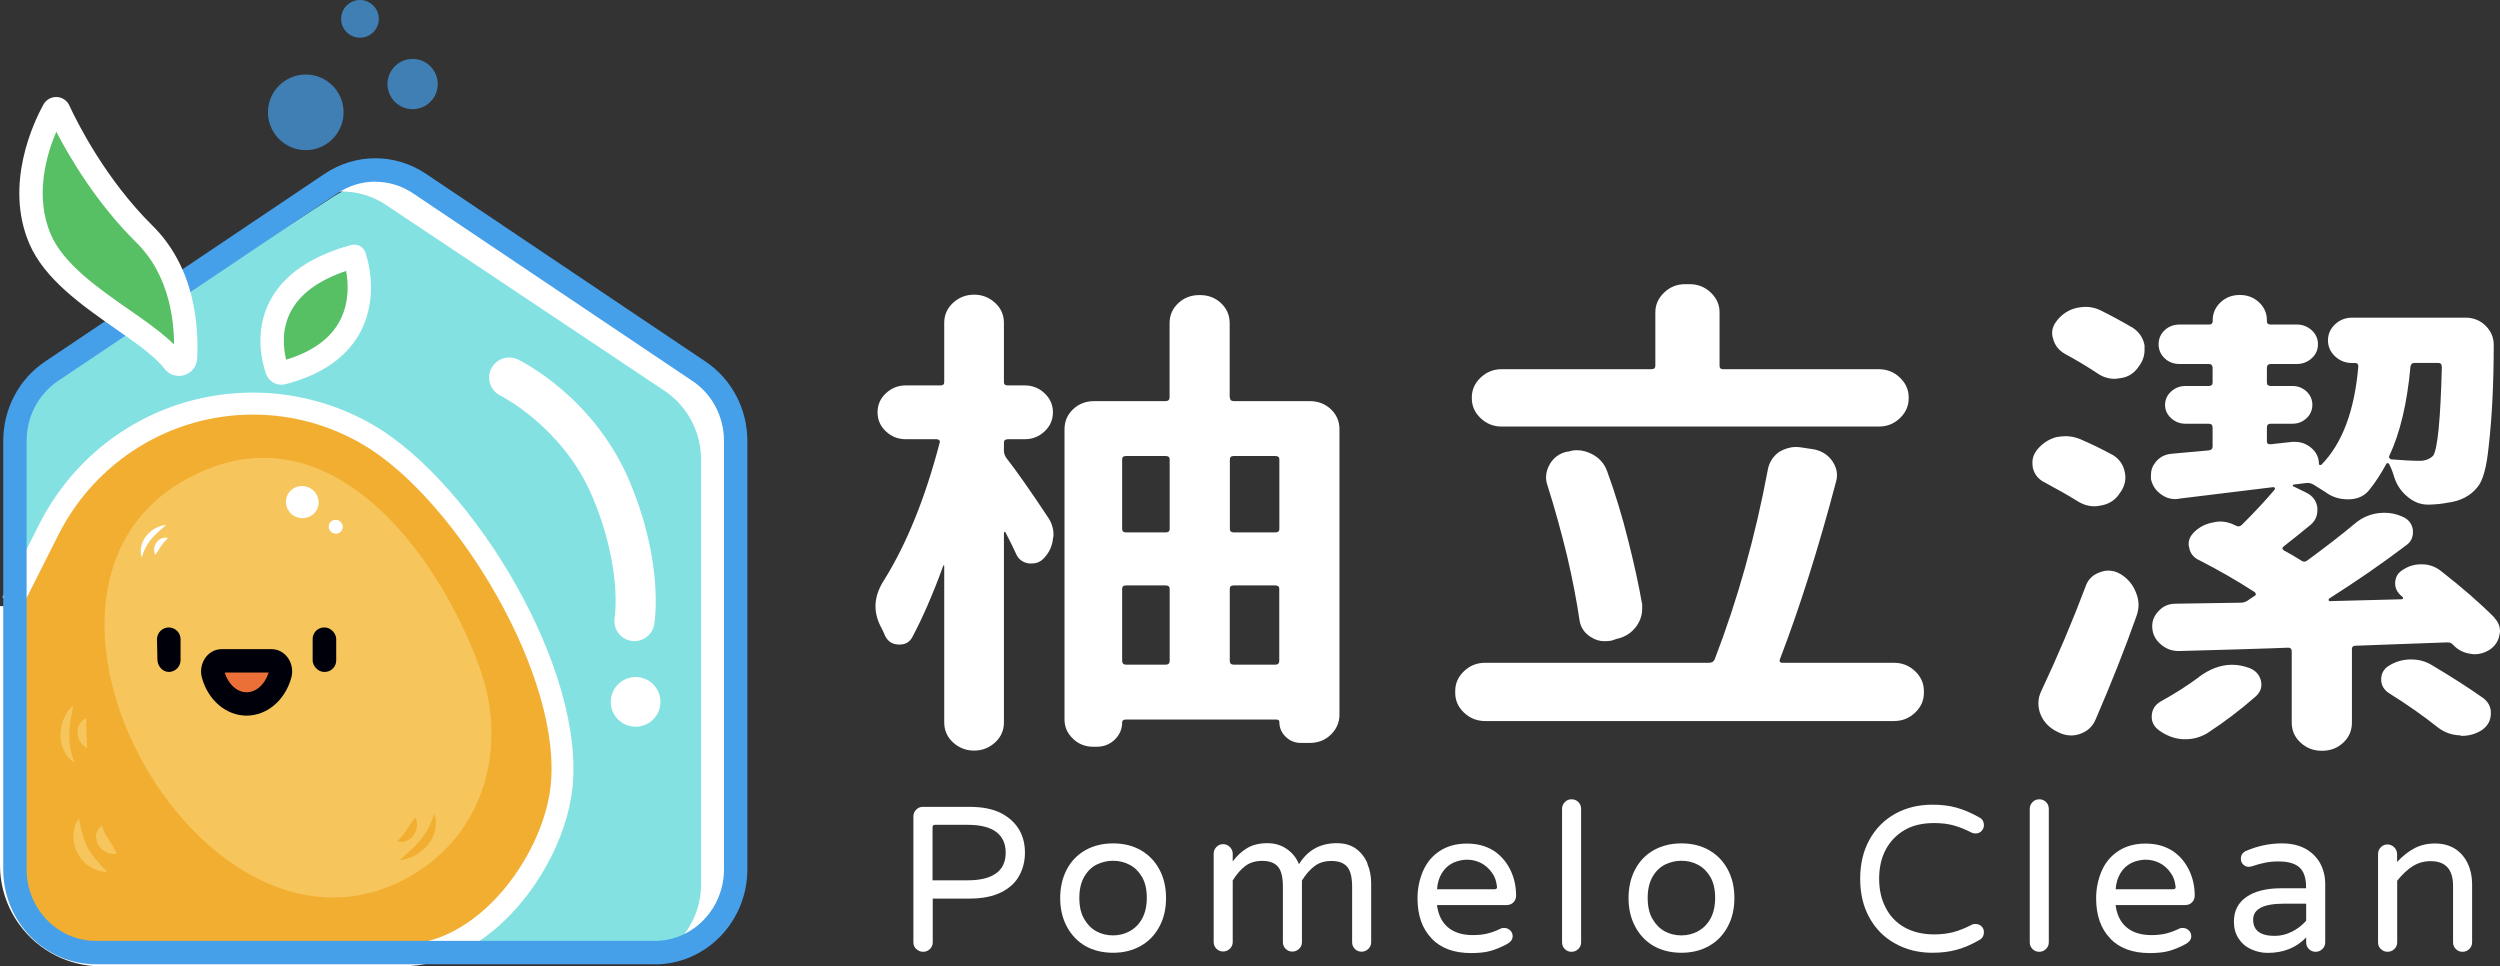
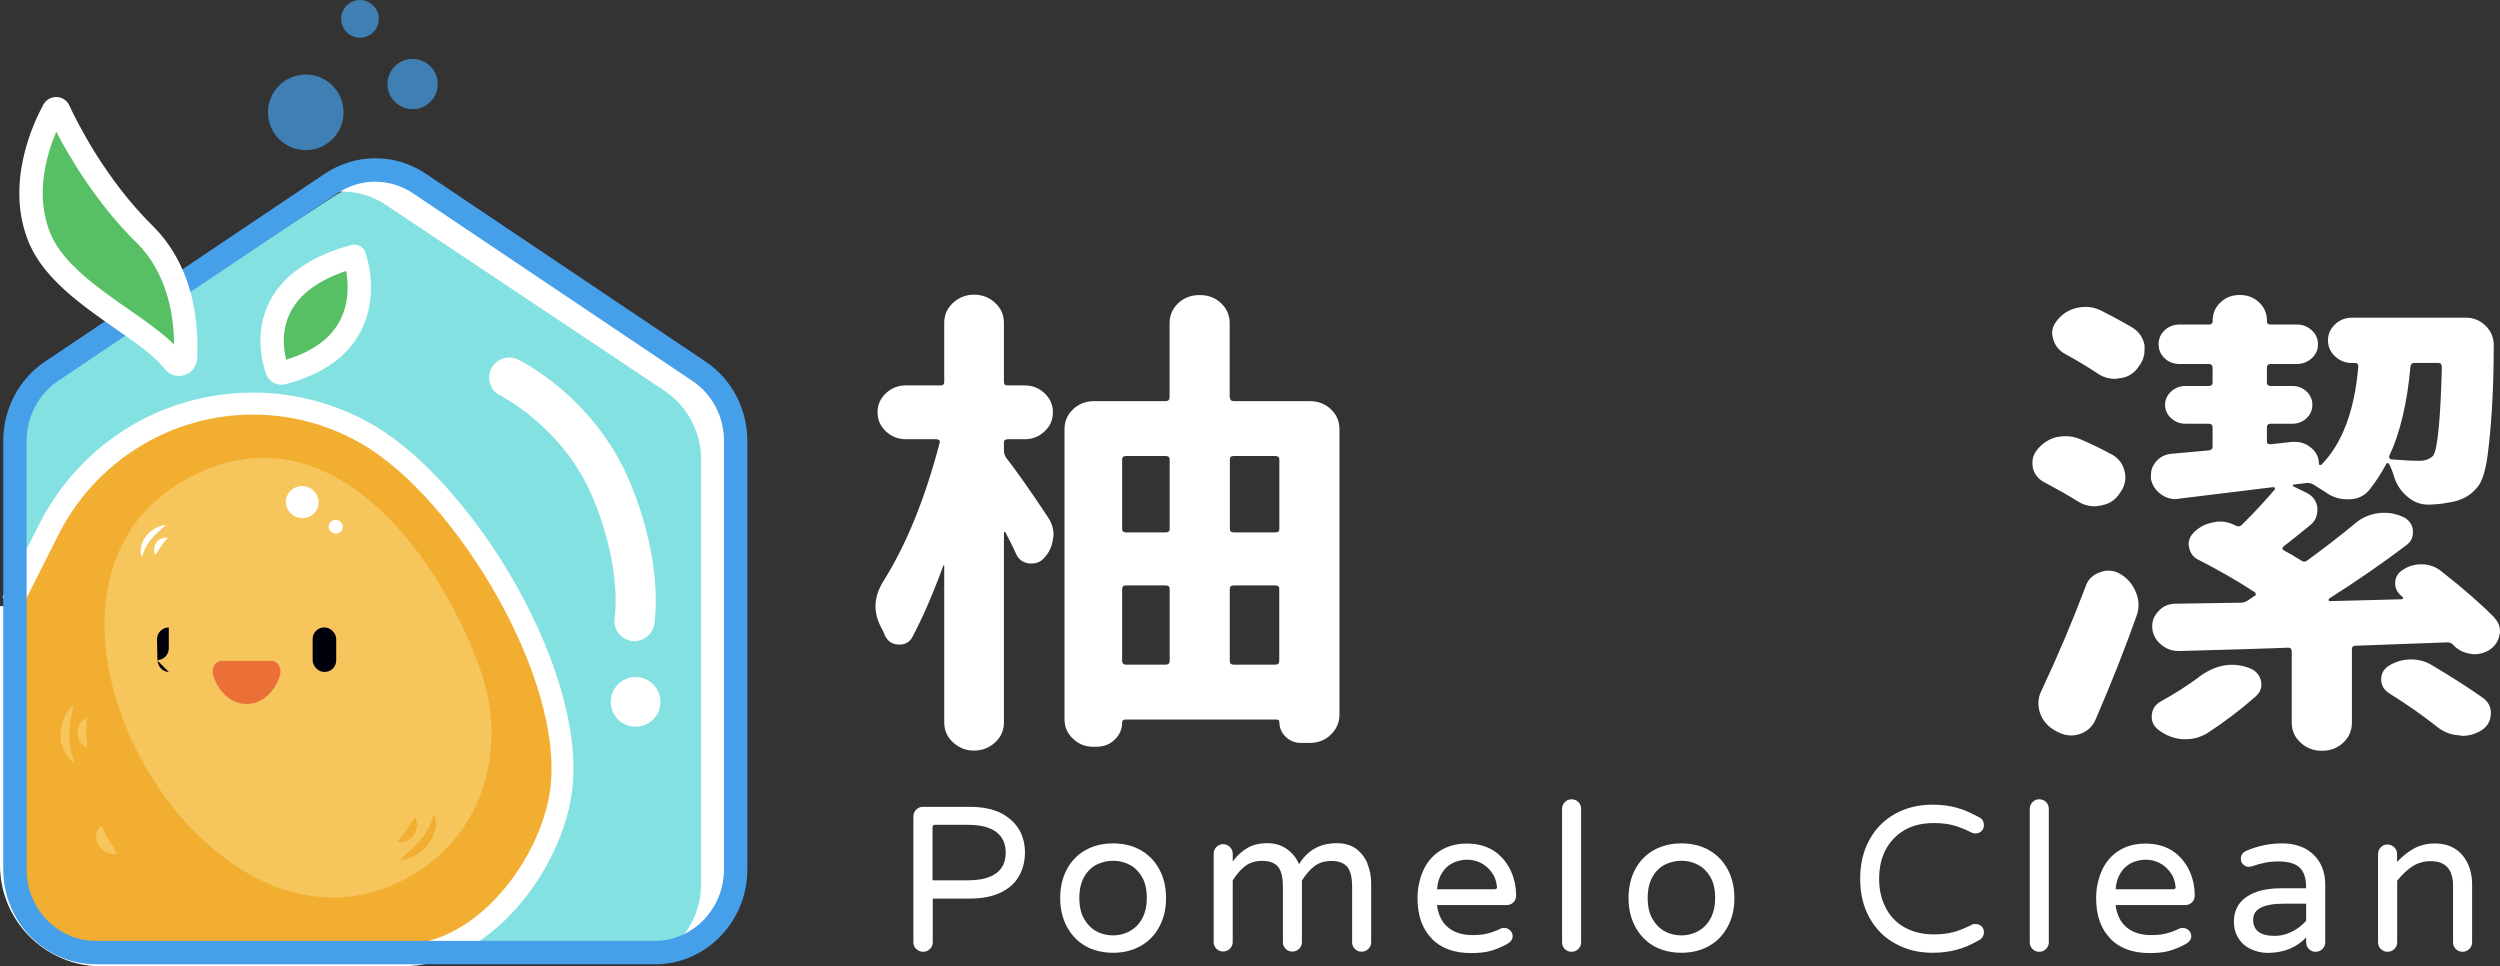
<svg xmlns="http://www.w3.org/2000/svg" id="_圖層_2" viewBox="0 0 254.6 98.41">
  <rect x="0" y="0" width="254.6" height="98.41" fill="#333333" stroke="none" />
  <defs>
    <style>.cls-1{fill:#00000a;}.cls-2{fill:#f1ae31;}.cls-3{fill:#f6c65c;}.cls-4{fill:#ea7038;}.cls-5{fill:#fff;}.cls-6{fill:#83e1e2;}.cls-7{fill:#58c064;}.cls-8{fill:#469fe9;}.cls-9{opacity:.7;}</style>
  </defs>
  <g id="logo">
    <g>
      <path class="cls-6" d="M67.21,96.73H9.78c-4.59,0-8.3-3.72-8.3-8.3V45.7c0-2.81,1.42-5.42,3.77-6.96l28.72-18.73c2.76-1.8,6.32-1.8,9.07,0l28.72,18.73c2.35,1.53,3.77,4.15,3.77,6.96v42.73c0,4.59-3.72,8.3-8.3,8.3Z" />
      <path class="cls-5" d="M70.66,37.58l-28.37-18.93c-2.72-1.82-6.24-1.82-8.96,0L4.96,37.58c-.49,.33-.94,.71-1.34,1.12L30.35,20.87c2.72-1.82,6.24-1.82,8.96,0l28.37,18.93c2.32,1.55,3.72,4.19,3.72,7.03v43.18c0,2.11-.76,4.04-2.02,5.51,2.94-1.28,5-4.26,5-7.73V44.61c0-2.84-1.4-5.48-3.72-7.03Z" />
      <g>
        <path class="cls-5" d="M40.95,98.41H10.29c-3.27,0-6.37-1.58-8.3-4.23-1.3-1.77-1.99-3.89-1.99-6.11v-26.34H2.02l-1.78-.9,3.72-7.38c4.19-8.31,12.55-13.47,21.81-13.47,4.31,0,8.56,1.15,12.29,3.33,10.21,5.97,21.83,25.17,20.18,37.4-.53,3.94-2.6,8.29-5.52,11.64-3.41,3.9-7.59,6.06-11.77,6.06Zm0-4.46c2.87,0,5.86-1.61,8.4-4.53,2.34-2.68,4.04-6.24,4.46-9.3,1.39-10.31-9.31-27.86-18.01-32.95-3.05-1.78-6.52-2.72-10.04-2.72-7.57,0-14.4,4.22-17.83,11.02l-3.48,6.9v25.7c0,1.27,.39,2.47,1.13,3.48,1.11,1.53,2.83,2.4,4.7,2.4h30.66Z" />
        <path class="cls-2" d="M2.23,61.73v.11l3.72-7.38c3.79-7.51,11.45-12.24,19.82-12.24,3.99,0,7.83,1.08,11.16,3.03,9.53,5.57,20.61,23.95,19.1,35.17-.93,6.9-7.34,15.76-15.07,15.76H10.29c-2.67,0-5.04-1.3-6.5-3.32-.98-1.34-1.56-3-1.56-4.79v-26.23" />
      </g>
      <path class="cls-7" d="M28.22,37.69c-.61-1.74-2.37-8.8,7.87-11.59,0,0,3.38,9.1-7.33,11.88-.23,.06-.46-.07-.54-.29Z" />
      <g>
-         <path class="cls-3" d="M8.03,83.34c.13,.6,.23,1.13,.37,1.63,.14,.49,.32,.95,.55,1.38,.23,.43,.51,.83,.84,1.22,.33,.4,.71,.78,1.13,1.23-.61,0-1.21-.19-1.74-.52-.53-.33-.98-.81-1.28-1.38-.3-.57-.45-1.21-.42-1.83,.02-.62,.2-1.23,.55-1.73Z" />
        <path class="cls-3" d="M10.4,84.11c.2,.75,.41,.98,.65,1.36,.12,.18,.25,.38,.4,.62,.14,.24,.3,.5,.43,.86-.38,.06-.72,0-1.03-.15-.31-.14-.59-.37-.79-.68-.2-.31-.32-.71-.27-1.11,.05-.39,.27-.74,.62-.91Z" />
      </g>
      <g>
        <path class="cls-3" d="M7.46,71.8c-.09,.54-.19,1.04-.27,1.53-.08,.49-.13,.97-.14,1.44,0,.47,.02,.94,.11,1.41,.08,.47,.23,.95,.41,1.47-.48-.28-.84-.74-1.08-1.25-.24-.51-.35-1.09-.33-1.65,.01-.57,.14-1.12,.36-1.62,.22-.5,.53-.96,.94-1.33Z" />
        <path class="cls-3" d="M8.83,73.13c-.02,.33-.05,.58-.05,.82,0,.24,0,.45,.01,.67l.05,.7c.02,.25,.04,.52,.03,.85-.3-.13-.52-.35-.69-.61-.16-.26-.27-.57-.28-.89-.04-.64,.3-1.34,.93-1.54Z" />
      </g>
      <path class="cls-8" d="M66.7,98.2H9.75c-5.2,0-9.42-4.34-9.42-9.67V44.91c0-3.27,1.59-6.3,4.26-8.09l28.47-19.12c3.14-2.11,7.19-2.11,10.32,0l28.47,19.12c2.67,1.79,4.26,4.82,4.26,8.09v43.63c0,5.33-4.23,9.67-9.42,9.67ZM38.22,18.5c-1.34,0-2.67,.39-3.83,1.17L5.92,38.79c-2.01,1.35-3.21,3.64-3.21,6.11v43.63c0,4.02,3.16,7.29,7.04,7.29h56.94c3.88,0,7.04-3.27,7.04-7.29V44.91c0-2.48-1.2-4.77-3.21-6.11l-28.47-19.12c-1.16-.78-2.5-1.17-3.83-1.17Z" />
      <path class="cls-3" d="M41.84,89.2C21.06,101.2-1.82,60.81,18.63,49c14.4-8.32,25.88,6.97,30.23,19.03,2.87,7.97,.55,16.8-7.02,21.17Z" />
      <g>
        <path class="cls-2" d="M40.73,87.58c.4-.38,.79-.71,1.15-1.05,.36-.34,.7-.69,.99-1.05,.3-.37,.56-.76,.78-1.18,.22-.43,.4-.89,.57-1.41,.2,.51,.22,1.1,.09,1.65-.13,.55-.39,1.07-.75,1.51-.36,.44-.8,.8-1.28,1.06-.48,.26-1.01,.44-1.56,.48Z" />
        <path class="cls-2" d="M40.46,85.69c.22-.24,.39-.43,.54-.62,.15-.18,.27-.36,.4-.54l.39-.58c.14-.21,.29-.44,.5-.69,.15,.29,.19,.6,.17,.9-.03,.3-.14,.61-.32,.87-.36,.53-1.06,.88-1.68,.65Z" />
      </g>
      <g>
        <path class="cls-5" d="M16.91,53.46c-.29,.26-.57,.49-.82,.73-.26,.24-.5,.48-.71,.74-.21,.26-.4,.54-.55,.84-.16,.3-.28,.63-.39,1-.14-.36-.14-.77-.05-1.16,.09-.39,.28-.75,.53-1.06,.25-.31,.56-.56,.9-.75,.34-.19,.71-.31,1.09-.35Z" />
        <path class="cls-5" d="M17.1,54.79c-.16,.17-.28,.29-.39,.42-.11,.13-.2,.25-.29,.38-.09,.13-.18,.27-.27,.42-.1,.15-.19,.31-.34,.49-.1-.2-.13-.42-.11-.63,.02-.21,.1-.43,.23-.61,.25-.37,.74-.61,1.17-.47Z" />
      </g>
      <path class="cls-7" d="M18.89,36.46c-.03,.61-.81,.87-1.19,.38-.89-1.15-2.34-2.27-3.98-3.44-3.57-2.53-8.04-5.3-9.65-9.07-2.35-5.51,.44-11.39,1.38-13.11,.12-.21,.42-.2,.52,.02,.82,1.77,3.78,7.71,8.71,12.58,1.98,1.95,3.07,4.31,3.64,6.57,.58,2.28,.63,4.47,.55,6.06Z" />
      <g>
        <ellipse class="cls-5" cx="30.79" cy="51.14" rx="1.63" ry="1.67" transform="translate(-27.88 62.18) rotate(-69.61)" />
        <ellipse class="cls-5" cx="34.19" cy="53.65" rx=".7" ry=".72" transform="translate(-28.01 67) rotate(-69.61)" />
      </g>
      <path class="cls-4" d="M27.66,67.3c.61,0,1.06,.73,.86,1.43-.49,1.72-1.84,2.96-3.41,2.96h0c-1.57,0-2.92-1.24-3.41-2.96-.2-.7,.25-1.43,.86-1.43h5.09Z" />
-       <path class="cls-1" d="M17.19,68.43h0c-.66,0-1.16-.62-1.16-1.28l-.04-2.05c0-.66,.54-1.2,1.2-1.2h0c.66,0,1.2,.54,1.2,1.2v2.13c0,.66-.54,1.2-1.2,1.2Z" />
+       <path class="cls-1" d="M17.19,68.43h0c-.66,0-1.16-.62-1.16-1.28l-.04-2.05c0-.66,.54-1.2,1.2-1.2h0v2.13c0,.66-.54,1.2-1.2,1.2Z" />
      <rect class="cls-1" x="31.84" y="63.9" width="2.4" height="4.53" rx="1.17" ry="1.17" />
-       <path class="cls-1" d="M25.12,72.88c-2.07,0-3.9-1.54-4.55-3.83-.21-.73-.06-1.52,.38-2.11,.4-.53,.99-.83,1.62-.83h5.09c.63,0,1.22,.3,1.62,.83,.45,.59,.59,1.38,.38,2.11-.65,2.29-2.48,3.83-4.56,3.83Zm-2.24-4.39c.37,1.21,1.27,2.01,2.24,2.01s1.87-.81,2.24-2.01h-4.48Z" />
      <path class="cls-5" d="M28.65,39.18c-.68,0-1.32-.43-1.56-1.1,0,0,0,0,0,0-.42-1.21-1.22-4.35,.41-7.45,1.39-2.65,4.18-4.56,8.27-5.68,.59-.16,1.21,.16,1.43,.73,.06,.17,1.53,4.23-.46,8.06-1.36,2.61-3.94,4.42-7.69,5.39-.13,.03-.27,.05-.4,.05Zm.69-1.89s0,0,0,0h0s0,0,0,0Zm5.91-9.7c-2.8,.95-4.69,2.33-5.64,4.14-.97,1.85-.75,3.76-.47,4.9,2.69-.82,4.54-2.16,5.49-4,.97-1.87,.84-3.86,.62-5.04Z" />
      <path class="cls-5" d="M64.61,65.29c-.12,0-.23,0-.35-.03-1.11-.19-1.86-1.25-1.66-2.37,0,0,.2-1.28,.02-3.43-.17-1.98-.7-5.13-2.3-8.9-3.01-7.09-9.3-10.24-9.36-10.27-1.01-.5-1.43-1.72-.94-2.73,.49-1.01,1.71-1.44,2.73-.95,.31,.15,7.71,3.8,11.34,12.35,3.56,8.4,2.58,14.38,2.54,14.63-.17,.99-1.04,1.7-2.01,1.7Z" />
      <circle class="cls-5" cx="64.73" cy="71.48" r="2.53" />
      <path class="cls-5" d="M18.21,38.28c-.56,0-1.09-.25-1.45-.72-.82-1.06-2.27-2.16-3.73-3.19-.42-.3-.85-.6-1.28-.9-3.38-2.36-7.22-5.04-8.77-8.67-2.57-6.02,.45-12.35,1.44-14.15,.27-.49,.79-.79,1.35-.77,.56,.02,1.06,.35,1.29,.86,.77,1.67,3.67,7.5,8.47,12.24,1.9,1.88,3.24,4.28,3.96,7.12,.63,2.49,.67,4.86,.59,6.42h0c-.04,.78-.55,1.44-1.3,1.68-.19,.06-.38,.09-.56,.09Zm.68-1.83h0ZM5.73,13.41c-1.02,2.41-2.22,6.57-.56,10.45,1.28,3.01,4.82,5.48,7.94,7.65,.44,.31,.88,.61,1.3,.91,1.33,.95,2.44,1.8,3.32,2.66-.01-1.26-.14-2.81-.54-4.4-.61-2.42-1.73-4.44-3.33-6.01-4-3.95-6.75-8.6-8.13-11.26Z" />
      <g>
        <g>
          <path class="cls-5" d="M102.6,44.74c-.24,0-.36,.11-.36,.34v.83c0,.23,.07,.45,.21,.68,1.06,1.36,2.49,3.39,4.27,6.08,.38,.55,.57,1.15,.57,1.8,0,.13-.02,.24-.05,.34-.07,.78-.38,1.46-.93,2.04-.34,.36-.74,.53-1.18,.53h-.36c-.62-.1-1.05-.42-1.29-.97-.31-.68-.67-1.41-1.08-2.19,0-.03-.03-.05-.08-.05s-.08,.03-.08,.1v19.3c0,.81-.3,1.49-.9,2.04-.6,.55-1.31,.83-2.14,.83s-1.54-.28-2.14-.83c-.6-.55-.9-1.23-.9-2.04v-15.95s-.02-.05-.05-.05-.05,.02-.05,.05c-1.06,2.92-2.13,5.36-3.19,7.34-.28,.45-.69,.68-1.24,.68h-.15c-.62-.03-1.06-.32-1.34-.88-.1-.26-.22-.52-.36-.78-.41-.75-.62-1.49-.62-2.24,0-.87,.29-1.77,.88-2.67,2.3-3.7,4.19-8.36,5.66-14,.03-.1,.02-.18-.05-.24-.07-.06-.15-.1-.26-.1h-3.14c-.79,0-1.47-.27-2.03-.8-.57-.53-.85-1.18-.85-1.94s.28-1.41,.85-1.94,1.24-.8,2.03-.8h3.55c.24,0,.36-.11,.36-.34v-6.03c0-.81,.3-1.49,.9-2.04,.6-.55,1.31-.83,2.14-.83s1.54,.28,2.14,.83c.6,.55,.9,1.23,.9,2.04v6.03c0,.23,.12,.34,.36,.34h1.75c.79,0,1.47,.27,2.03,.8,.57,.54,.85,1.18,.85,1.94s-.28,1.41-.85,1.94c-.57,.54-1.24,.8-2.03,.8h-1.75Zm22.65-4.28c0,.26,.14,.39,.41,.39h7.72c.86,0,1.58,.28,2.16,.83,.58,.55,.87,1.23,.87,2.04v29.07c0,.78-.29,1.45-.87,2.02-.58,.57-1.31,.85-2.16,.85h-.88c-.62,0-1.14-.21-1.57-.63-.43-.42-.64-.92-.64-1.51,0-.16-.1-.24-.31-.24h-15.34c-.24,0-.36,.1-.36,.29,0,.68-.25,1.26-.75,1.75-.5,.49-1.12,.73-1.88,.73h-.31c-.82,0-1.52-.28-2.08-.83-.57-.55-.85-1.2-.85-1.94v-29.56c0-.81,.29-1.49,.87-2.04,.58-.55,1.3-.83,2.16-.83h7.26c.27,0,.41-.13,.41-.39v-7.54c0-.81,.29-1.49,.88-2.04,.58-.55,1.3-.83,2.16-.83h.05c.86,0,1.58,.28,2.16,.83,.58,.55,.87,1.23,.87,2.04v7.54Zm-6.13,6.32c0-.23-.14-.34-.41-.34h-4.02c-.28,0-.41,.11-.41,.34v7.1c0,.23,.14,.34,.41,.34h4.02c.27,0,.41-.11,.41-.34v-7.1Zm-4.43,12.84c-.28,0-.41,.11-.41,.34v7.34c0,.26,.14,.39,.41,.39h4.02c.27,0,.41-.13,.41-.39v-7.34c0-.23-.14-.34-.41-.34h-4.02Zm15.6-12.84c0-.23-.14-.34-.41-.34h-4.22c-.28,0-.41,.11-.41,.34v7.1c0,.23,.14,.34,.41,.34h4.22c.27,0,.41-.11,.41-.34v-7.1Zm-5.05,20.52c0,.26,.14,.39,.41,.39h4.22c.27,0,.41-.13,.41-.39v-7.34c0-.23-.14-.34-.41-.34h-4.22c-.28,0-.41,.11-.41,.34v7.34Z" />
-           <path class="cls-5" d="M181.25,67.16c-.03,.1-.03,.18,.03,.24,.05,.07,.11,.1,.18,.1h11.43c.82,0,1.54,.28,2.14,.85,.6,.57,.9,1.24,.9,2.02v.19c0,.78-.3,1.45-.9,2.02-.6,.57-1.31,.85-2.14,.85h-41.65c-.82,0-1.54-.28-2.14-.85-.6-.57-.9-1.24-.9-2.02v-.19c0-.78,.3-1.45,.9-2.02,.6-.57,1.31-.85,2.14-.85h22.81c.27,0,.46-.11,.57-.34,2.33-6.06,4.14-12.5,5.41-19.3,.14-.78,.53-1.39,1.18-1.85,.55-.32,1.12-.49,1.7-.49,.17,0,.36,.02,.57,.05l1.24,.19c.82,.16,1.46,.57,1.9,1.22,.31,.45,.46,.92,.46,1.41,0,.23-.03,.45-.1,.68-1.79,6.77-3.69,12.8-5.72,18.09Zm10.09-29.56c.82,0,1.54,.28,2.14,.85,.6,.57,.9,1.24,.9,2.02v.1c0,.78-.3,1.45-.9,2.02-.6,.57-1.31,.85-2.14,.85h-38.41c-.82,0-1.54-.28-2.14-.85-.6-.57-.9-1.24-.9-2.02v-.1c0-.78,.3-1.45,.9-2.02,.6-.57,1.31-.85,2.14-.85h15.24c.27,0,.41-.11,.41-.34v-5.45c0-.78,.3-1.45,.9-2.02,.6-.57,1.31-.85,2.14-.85h.46c.82,0,1.54,.28,2.14,.85,.6,.57,.9,1.24,.9,2.02v5.45c0,.23,.12,.34,.36,.34h15.86Zm-24.1,23.87v.53c0,.62-.19,1.2-.57,1.75-.48,.68-1.15,1.12-2.01,1.31l-.57,.19c-.24,.03-.48,.05-.72,.05-.48,0-.94-.15-1.39-.44-.65-.42-1.03-1-1.13-1.75-.28-1.91-.69-4.05-1.24-6.42-.62-2.56-1.29-4.98-2.01-7.24-.1-.29-.15-.57-.15-.83,0-.45,.12-.89,.36-1.31,.38-.68,.96-1.12,1.75-1.31h.15c.27-.1,.57-.15,.87-.15,.52,0,1.03,.13,1.54,.39,.75,.39,1.27,.97,1.55,1.75,.82,2.24,1.54,4.6,2.16,7.1,.58,2.3,1.05,4.42,1.39,6.37Z" />
          <path class="cls-5" d="M215.11,46.3c.72,.42,1.15,1.04,1.29,1.85,.03,.16,.05,.31,.05,.44,0,.62-.21,1.18-.62,1.7l-.1,.15c-.48,.62-1.13,.97-1.96,1.07-.14,.03-.29,.05-.46,.05-.62,0-1.2-.18-1.75-.53-1-.62-2.08-1.23-3.24-1.85-.69-.32-1.12-.83-1.29-1.51-.03-.19-.05-.39-.05-.58,0-.45,.15-.87,.46-1.26,.52-.65,1.17-1.09,1.96-1.31,.34-.06,.67-.1,.98-.1,.48,0,.96,.1,1.44,.29,1.2,.52,2.3,1.05,3.29,1.6Zm-2.68,13.32c.27-.68,.77-1.13,1.49-1.36,.27-.1,.53-.15,.77-.15,.45,0,.86,.11,1.24,.34,.75,.45,1.29,1.09,1.6,1.9,.17,.42,.26,.83,.26,1.22s-.07,.78-.21,1.17c-1.17,3.31-2.56,6.82-4.17,10.55-.31,.71-.84,1.2-1.6,1.46-.31,.1-.6,.15-.88,.15-.45,0-.89-.11-1.34-.34l-.36-.19c-.72-.42-1.22-1.02-1.49-1.8-.1-.32-.15-.65-.15-.97,0-.42,.1-.84,.31-1.26,1.65-3.5,3.16-7.07,4.53-10.7Zm4.68-26.3c.72,.45,1.15,1.07,1.29,1.85v.49c0,.62-.21,1.18-.62,1.7l-.1,.15c-.48,.62-1.12,.96-1.9,1.02-.14,.03-.28,.05-.41,.05-.65,0-1.25-.19-1.8-.58-1.03-.68-2.11-1.33-3.24-1.94-.65-.36-1.06-.87-1.24-1.56-.07-.19-.1-.39-.1-.58,0-.45,.17-.89,.52-1.31,.52-.65,1.18-1.07,2.01-1.26,.31-.06,.6-.1,.88-.1,.51,0,1.01,.11,1.49,.34,1.17,.58,2.25,1.17,3.24,1.75Zm36.92,29.61c.38,.39,.57,.84,.57,1.36,0,.1-.02,.21-.05,.34-.1,.65-.45,1.17-1.03,1.56-.48,.29-.98,.44-1.49,.44-.14,0-.29-.02-.46-.05-.69-.1-1.27-.4-1.75-.92-.14-.16-.33-.24-.57-.24-1.06,.03-2.64,.09-4.71,.17-2.08,.08-3.61,.14-4.61,.17-.28,0-.41,.11-.41,.34v7.49c0,.81-.29,1.49-.88,2.04-.58,.55-1.31,.83-2.16,.83h-.05c-.82,0-1.54-.28-2.14-.83-.6-.55-.9-1.23-.9-2.04v-7.24c0-.26-.12-.39-.36-.39-.65,.03-2.34,.09-5.07,.17-2.73,.08-4.73,.14-6,.17h-.1c-.69,0-1.29-.23-1.8-.68-.58-.49-.88-1.1-.88-1.85,0-.58,.22-1.1,.67-1.56,.45-.49,1.03-.73,1.75-.73,1.92-.03,4.12-.06,6.59-.1,.24,0,.46-.06,.67-.19l.72-.49c.1-.03,.15-.09,.15-.17s-.03-.15-.1-.22c-1.85-1.2-3.74-2.28-5.66-3.26-.58-.26-.93-.7-1.03-1.31-.03-.1-.05-.21-.05-.34,0-.42,.17-.81,.52-1.17,.55-.55,1.2-.89,1.96-1.02,.24-.06,.48-.1,.72-.1,.48,0,.96,.11,1.44,.34,.07,.03,.14,.07,.21,.1,.21,.1,.39,.07,.57-.1,1.34-1.33,2.45-2.53,3.35-3.6,.03-.06,.03-.12,0-.17-.03-.05-.09-.07-.15-.07l-9.58,1.17c-.1,.03-.22,.05-.36,.05-.55,0-1.05-.16-1.49-.49-.55-.39-.89-.91-1.03-1.56v-.39c0-.49,.15-.92,.46-1.31,.41-.52,.96-.81,1.65-.87,1.78-.16,3.04-.28,3.76-.34,.27-.03,.41-.16,.41-.39v-1.94c0-.26-.14-.39-.41-.39h-2.37c-.55,0-1.03-.19-1.44-.56s-.62-.83-.62-1.36,.21-.99,.62-1.36c.41-.37,.89-.56,1.44-.56h2.37c.27,0,.41-.11,.41-.34v-1.51c0-.26-.14-.39-.41-.39h-2.93c-.62,0-1.13-.19-1.54-.58-.41-.39-.62-.87-.62-1.43s.21-1.05,.62-1.43c.41-.39,.93-.58,1.54-.58h2.99c.24,0,.36-.11,.36-.34v-.1c0-.71,.27-1.32,.8-1.82,.53-.5,1.18-.75,1.96-.75s1.42,.25,1.96,.75c.53,.5,.8,1.11,.8,1.82v.1c0,.23,.12,.34,.36,.34h2.68c.58,0,1.09,.19,1.52,.58,.43,.39,.64,.87,.64,1.43s-.21,1.05-.64,1.43c-.43,.39-.94,.58-1.52,.58h-2.63c-.28,0-.41,.13-.41,.39v1.51c0,.23,.14,.34,.41,.34h2.21c.55,0,1.02,.19,1.42,.56,.39,.37,.59,.83,.59,1.36s-.2,.99-.59,1.36c-.4,.37-.87,.56-1.42,.56h-2.21c-.28,0-.41,.13-.41,.39v1.41c0,.23,.14,.32,.41,.29l2.16-.24h.31c.58,0,1.11,.19,1.6,.58,.55,.45,.82,1.02,.82,1.7,0,.03,.03,.06,.1,.07,.07,.02,.12,0,.15-.02,2.13-2.17,3.38-5.51,3.76-10.02,0-.23-.1-.34-.31-.34h-.31c-.69,0-1.27-.23-1.75-.68-.48-.45-.72-1-.72-1.63s.24-1.17,.72-1.63c.48-.45,1.06-.68,1.75-.68h11.53c.82,0,1.51,.28,2.06,.83,.55,.55,.82,1.2,.82,1.94,0,3.89-.17,7.36-.52,10.4-.21,2.07-.58,3.44-1.13,4.08-.72,.91-1.75,1.44-3.09,1.6-.45,.1-1.05,.16-1.8,.19h-.15c-.76,0-1.44-.26-2.06-.78-.65-.52-1.12-1.2-1.39-2.04-.14-.49-.31-.92-.51-1.31-.03-.06-.09-.1-.15-.1s-.12,.03-.15,.1c-.52,.97-1.1,1.86-1.75,2.67-.52,.62-1.22,.92-2.11,.92h-.05c-.86,0-1.61-.24-2.27-.73-.45-.29-.86-.55-1.24-.78-.24-.13-.48-.18-.72-.15l-1.24,.15c-.07,0-.11,.03-.13,.1-.02,.07,0,.1,.08,.1l1.29,.63c.65,.32,1.03,.83,1.13,1.51v.29c0,.58-.22,1.07-.67,1.46-1.06,.87-1.97,1.6-2.73,2.19-.21,.16-.21,.31,0,.44,.55,.29,1.13,.63,1.75,1.02,.21,.16,.41,.16,.62,0,1.82-1.33,3.45-2.59,4.89-3.79,.65-.55,1.41-.89,2.27-1.02,.24-.03,.48-.05,.72-.05,.62,0,1.22,.13,1.8,.39,.62,.26,.98,.71,1.08,1.36v.24c0,.55-.22,.99-.67,1.31-2.44,1.85-5.06,3.66-7.88,5.45-.03,.03-.04,.08-.03,.15,.02,.07,.04,.1,.08,.1l7.36-.19c.07,0,.11-.03,.13-.1,.02-.06,0-.11-.05-.15-.05-.03-.09-.06-.13-.1-.41-.36-.62-.78-.62-1.26,0-.62,.27-1.09,.82-1.41,.55-.36,1.15-.54,1.8-.54h.21c.72,.03,1.36,.28,1.9,.73,2.16,1.69,3.96,3.26,5.41,4.72Zm-30.12,6.03c1.13-.84,2.27-1.26,3.4-1.26,.55,0,1.1,.1,1.65,.29,.69,.23,1.11,.66,1.29,1.31,.03,.16,.05,.31,.05,.44,0,.45-.21,.86-.62,1.22-1.51,1.33-3.16,2.58-4.94,3.74-.69,.39-1.39,.58-2.11,.58h-.36c-.86-.06-1.67-.37-2.42-.92-.48-.36-.72-.81-.72-1.36,0-.71,.33-1.25,.98-1.6,1.41-.78,2.68-1.59,3.81-2.43Zm19.41,1.65c-.55-.36-.82-.83-.82-1.41s.24-1.04,.72-1.36c.65-.42,1.37-.65,2.16-.68h.21c.72,0,1.39,.18,2.01,.54,2.02,1.2,3.79,2.33,5.3,3.4,.51,.39,.77,.89,.77,1.51,0,.75-.31,1.33-.93,1.75-.62,.39-1.29,.58-2.01,.58-.07,0-.14-.02-.21-.05-.82-.03-1.56-.29-2.21-.78-1.51-1.2-3.17-2.37-4.99-3.5Zm5.35-33.26c0-.26-.12-.39-.36-.39h-2.42c-.24,0-.38,.13-.41,.39-.34,3.73-1.06,6.76-2.16,9.09-.03,.07-.03,.14,.03,.22,.05,.08,.11,.12,.18,.12,1.2,.1,2.16,.15,2.88,.15,.58,0,1.05-.18,1.39-.53,.45-.68,.74-3.7,.88-9.04Z" />
        </g>
        <g>
          <path class="cls-5" d="M93.3,96.65c-.19-.19-.28-.42-.28-.68v-12.82c0-.27,.09-.5,.28-.69,.19-.2,.42-.29,.68-.29h4.78c1.31,0,2.39,.22,3.25,.67,.78,.42,1.37,.97,1.77,1.64s.6,1.46,.6,2.36c0,.82-.18,1.58-.54,2.26-.38,.74-1,1.33-1.85,1.76-.86,.43-1.93,.65-3.21,.65h-3.79v4.46c0,.27-.1,.49-.29,.68-.2,.19-.43,.28-.69,.28s-.49-.09-.68-.28Zm8.15-7.71c.65-.48,.97-1.18,.97-2.11s-.33-1.62-.97-2.11c-.65-.48-1.61-.72-2.88-.72h-3.35c-.17,0-.25,.08-.25,.25v5.4h3.6c1.27,0,2.23-.24,2.88-.72Z" />
          <path class="cls-5" d="M110.53,96.34c-.81-.47-1.44-1.14-1.89-1.99-.45-.85-.67-1.82-.67-2.89s.22-2.06,.67-2.91c.45-.85,1.08-1.51,1.9-1.97,.82-.46,1.76-.69,2.82-.69s2,.23,2.81,.69c.82,.47,1.46,1.13,1.91,1.98,.45,.84,.67,1.81,.67,2.9s-.22,2.05-.67,2.89c-.46,.87-1.1,1.53-1.92,1.99-.82,.46-1.75,.69-2.8,.69s-2.02-.23-2.83-.69Zm4.48-1.49c.54-.28,.98-.71,1.3-1.29,.32-.58,.48-1.29,.48-2.13,0-.88-.17-1.59-.5-2.14-.31-.53-.72-.94-1.23-1.21-.51-.28-1.08-.42-1.71-.42-.57,0-1.12,.13-1.65,.38-.55,.28-.98,.71-1.3,1.28-.32,.57-.48,1.28-.48,2.12,0,.89,.17,1.61,.5,2.16,.31,.54,.72,.96,1.23,1.24,.51,.28,1.08,.42,1.71,.42,.57,0,1.12-.13,1.65-.4Z" />
          <path class="cls-5" d="M139.25,87.96c.26,.61,.39,1.27,.39,1.97v6.03c0,.27-.1,.49-.29,.68-.2,.19-.43,.28-.69,.28s-.49-.09-.68-.28c-.19-.19-.28-.42-.28-.68v-5.66c0-.94-.16-1.61-.49-2.01-.33-.4-.87-.61-1.62-.61-.67,0-1.24,.17-1.7,.51-.46,.34-.89,.83-1.3,1.48v6.28c0,.27-.1,.49-.29,.68-.2,.19-.43,.28-.69,.28s-.49-.09-.68-.28c-.19-.19-.28-.42-.28-.68v-5.66c0-.94-.16-1.61-.49-2.01-.33-.4-.87-.61-1.62-.61-.67,0-1.24,.17-1.7,.51-.46,.34-.89,.83-1.3,1.48v6.28c0,.27-.1,.49-.29,.68-.2,.19-.43,.28-.69,.28s-.49-.09-.68-.28c-.19-.19-.28-.42-.28-.68v-8.99c0-.27,.09-.5,.28-.69,.19-.2,.42-.29,.68-.29s.5,.1,.69,.29,.29,.43,.29,.69v.78c.43-.59,.93-1.04,1.49-1.37s1.24-.49,2.05-.49c.75,0,1.41,.2,1.98,.6,.57,.4,.97,.91,1.23,1.54,.87-1.42,2.15-2.14,3.85-2.14,.81,0,1.47,.2,1.99,.59,.5,.38,.88,.87,1.14,1.49Z" />
          <path class="cls-5" d="M145.8,95.57c-.96-.98-1.44-2.35-1.44-4.1,0-.95,.18-1.86,.55-2.74,.38-.88,.95-1.57,1.72-2.07,.77-.5,1.69-.75,2.76-.75s1.93,.24,2.7,.71c.73,.47,1.29,1.11,1.7,1.92,.4,.8,.61,1.69,.61,2.67,0,.27-.09,.49-.27,.68-.18,.19-.42,.28-.71,.28h-7.08c.13,.99,.5,1.75,1.12,2.27,.62,.52,1.46,.79,2.52,.79,.56,0,1.06-.05,1.5-.16,.44-.11,.88-.27,1.33-.49,.1-.06,.22-.08,.38-.08,.22,0,.42,.08,.6,.24,.17,.16,.26,.36,.26,.6,0,.32-.19,.59-.57,.8-.59,.32-1.15,.55-1.68,.7s-1.19,.22-1.99,.22c-1.72,0-3.06-.49-4.01-1.47Zm6.65-5.28c-.06-.56-.22-1.03-.5-1.4-.31-.45-.69-.78-1.14-1.01-.45-.22-.93-.33-1.41-.33-.45,0-.91,.1-1.4,.31-.49,.24-.88,.59-1.16,1.06-.29,.47-.45,1.02-.49,1.64h5.86c.18,0,.27-.09,.25-.27Z" />
          <path class="cls-5" d="M159.36,96.65c-.19-.19-.28-.42-.28-.68v-13.59c0-.27,.09-.5,.28-.69,.19-.2,.42-.29,.68-.29,.28,0,.51,.09,.7,.28,.19,.19,.28,.42,.28,.7v13.59c0,.27-.1,.49-.29,.68-.2,.19-.43,.28-.69,.28s-.49-.09-.68-.28Z" />
          <path class="cls-5" d="M168.41,96.34c-.81-.47-1.44-1.14-1.89-1.99-.45-.85-.67-1.82-.67-2.89s.22-2.06,.67-2.91c.45-.85,1.08-1.51,1.9-1.97,.82-.46,1.76-.69,2.82-.69s2,.23,2.81,.69c.82,.47,1.46,1.13,1.91,1.98,.45,.84,.67,1.81,.67,2.9s-.22,2.05-.67,2.89c-.46,.87-1.1,1.53-1.92,1.99-.82,.46-1.75,.69-2.8,.69s-2.02-.23-2.83-.69Zm4.48-1.49c.54-.28,.98-.71,1.3-1.29,.32-.58,.48-1.29,.48-2.13,0-.88-.17-1.59-.5-2.14-.31-.53-.72-.94-1.23-1.21-.51-.28-1.08-.42-1.71-.42-.57,0-1.12,.13-1.65,.38-.55,.28-.98,.71-1.3,1.28-.32,.57-.48,1.28-.48,2.12,0,.89,.17,1.61,.5,2.16,.31,.54,.72,.96,1.23,1.24,.51,.28,1.08,.42,1.71,.42,.57,0,1.12-.13,1.65-.4Z" />
          <path class="cls-5" d="M193.04,96.11c-1.13-.61-2.01-1.49-2.65-2.64-.64-1.14-.95-2.47-.95-3.98s.32-2.86,.96-4c.63-1.13,1.5-2,2.61-2.62,1.11-.61,2.37-.92,3.78-.92,.92,0,1.75,.1,2.49,.31,.74,.21,1.5,.54,2.28,.98,.32,.15,.48,.43,.48,.82,0,.21-.08,.4-.24,.57-.16,.17-.37,.25-.62,.25-.15,0-.28-.03-.38-.08-.64-.33-1.26-.58-1.84-.74s-1.25-.24-1.99-.24c-1.2,0-2.21,.24-3.04,.73-.82,.49-1.46,1.16-1.9,2-.44,.84-.66,1.83-.66,2.94s.22,2.09,.65,2.91c.43,.88,1.08,1.56,1.93,2.04,.85,.48,1.86,.72,3.02,.72,.74,0,1.4-.08,1.99-.24,.59-.16,1.2-.41,1.84-.74,.1-.06,.22-.08,.38-.08,.25,0,.46,.08,.62,.24,.16,.16,.24,.35,.24,.58,0,.38-.16,.65-.48,.82-.78,.45-1.54,.78-2.28,.98-.74,.21-1.57,.31-2.49,.31-1.4,0-2.65-.31-3.75-.92Z" />
          <path class="cls-5" d="M206.99,96.65c-.19-.19-.28-.42-.28-.68v-13.59c0-.27,.09-.5,.28-.69,.19-.2,.42-.29,.68-.29,.28,0,.51,.09,.7,.28,.19,.19,.28,.42,.28,.7v13.59c0,.27-.1,.49-.29,.68-.2,.19-.43,.28-.69,.28s-.49-.09-.68-.28Z" />
          <path class="cls-5" d="M214.91,95.57c-.96-.98-1.44-2.35-1.44-4.1,0-.95,.18-1.86,.55-2.74,.38-.88,.95-1.57,1.72-2.07,.77-.5,1.69-.75,2.76-.75s1.93,.24,2.7,.71c.73,.47,1.29,1.11,1.7,1.92,.4,.8,.61,1.69,.61,2.67,0,.27-.09,.49-.27,.68-.18,.19-.42,.28-.71,.28h-7.08c.13,.99,.5,1.75,1.12,2.27,.62,.52,1.46,.79,2.52,.79,.56,0,1.06-.05,1.5-.16,.44-.11,.88-.27,1.33-.49,.1-.06,.22-.08,.38-.08,.22,0,.42,.08,.6,.24,.17,.16,.26,.36,.26,.6,0,.32-.19,.59-.57,.8-.59,.32-1.15,.55-1.68,.7s-1.19,.22-1.99,.22c-1.72,0-3.06-.49-4.01-1.47Zm6.65-5.28c-.06-.56-.22-1.03-.5-1.4-.31-.45-.69-.78-1.14-1.01-.45-.22-.93-.33-1.41-.33-.45,0-.91,.1-1.4,.31-.49,.24-.88,.59-1.16,1.06-.29,.47-.45,1.02-.49,1.64h5.86c.18,0,.27-.09,.25-.27Z" />
          <path class="cls-5" d="M229.24,96.66c-.55-.25-.97-.62-1.28-1.11-.31-.49-.46-1.05-.46-1.68,0-1.09,.42-1.93,1.27-2.52,.84-.59,2.04-.89,3.57-.89h2.51v-.15c0-.89-.22-1.55-.66-1.96-.44-.41-1.15-.62-2.13-.62-.5,0-.96,.04-1.36,.12-.41,.08-.88,.21-1.42,.39l-.27,.04c-.21,0-.39-.08-.56-.24s-.24-.35-.24-.58c0-.39,.19-.66,.57-.82,1.17-.5,2.38-.75,3.62-.75,.96,0,1.79,.2,2.47,.59,.64,.38,1.12,.88,1.45,1.5,.32,.62,.48,1.31,.48,2.06v5.93c0,.27-.1,.49-.29,.68-.2,.19-.43,.28-.69,.28s-.49-.09-.68-.28-.28-.42-.28-.68v-.5c-1.01,1.05-2.31,1.57-3.92,1.57-.6,0-1.17-.13-1.7-.38Zm4.16-1.77c.57-.29,1.05-.66,1.46-1.12v-1.74h-2.26c-2.09,0-3.14,.54-3.14,1.63s.73,1.65,2.2,1.65c.6,0,1.18-.14,1.75-.43Z" />
          <path class="cls-5" d="M242.46,96.65c-.19-.19-.28-.42-.28-.68v-8.99c0-.27,.09-.5,.28-.69,.19-.2,.42-.29,.68-.29s.5,.1,.69,.29,.29,.43,.29,.69v.8c.57-.61,1.17-1.08,1.78-1.4,.61-.32,1.31-.48,2.09-.48s1.45,.18,2.03,.54c.56,.36,.99,.86,1.29,1.49,.3,.63,.45,1.33,.45,2.09v5.95c0,.27-.1,.49-.29,.68-.2,.19-.43,.28-.69,.28s-.49-.09-.68-.28c-.19-.19-.28-.42-.28-.68v-5.74c0-1.69-.76-2.53-2.28-2.53-.67,0-1.27,.17-1.81,.5-.54,.34-1.07,.83-1.6,1.49v6.28c0,.27-.1,.49-.29,.68-.2,.19-.43,.28-.69,.28s-.49-.09-.68-.28Z" />
        </g>
      </g>
      <g class="cls-9">
        <circle class="cls-8" cx="31.14" cy="11.44" r="3.85" />
        <circle class="cls-8" cx="42.02" cy="8.56" r="2.56" />
        <circle class="cls-8" cx="36.66" cy="1.92" r="1.92" />
      </g>
    </g>
  </g>
</svg>